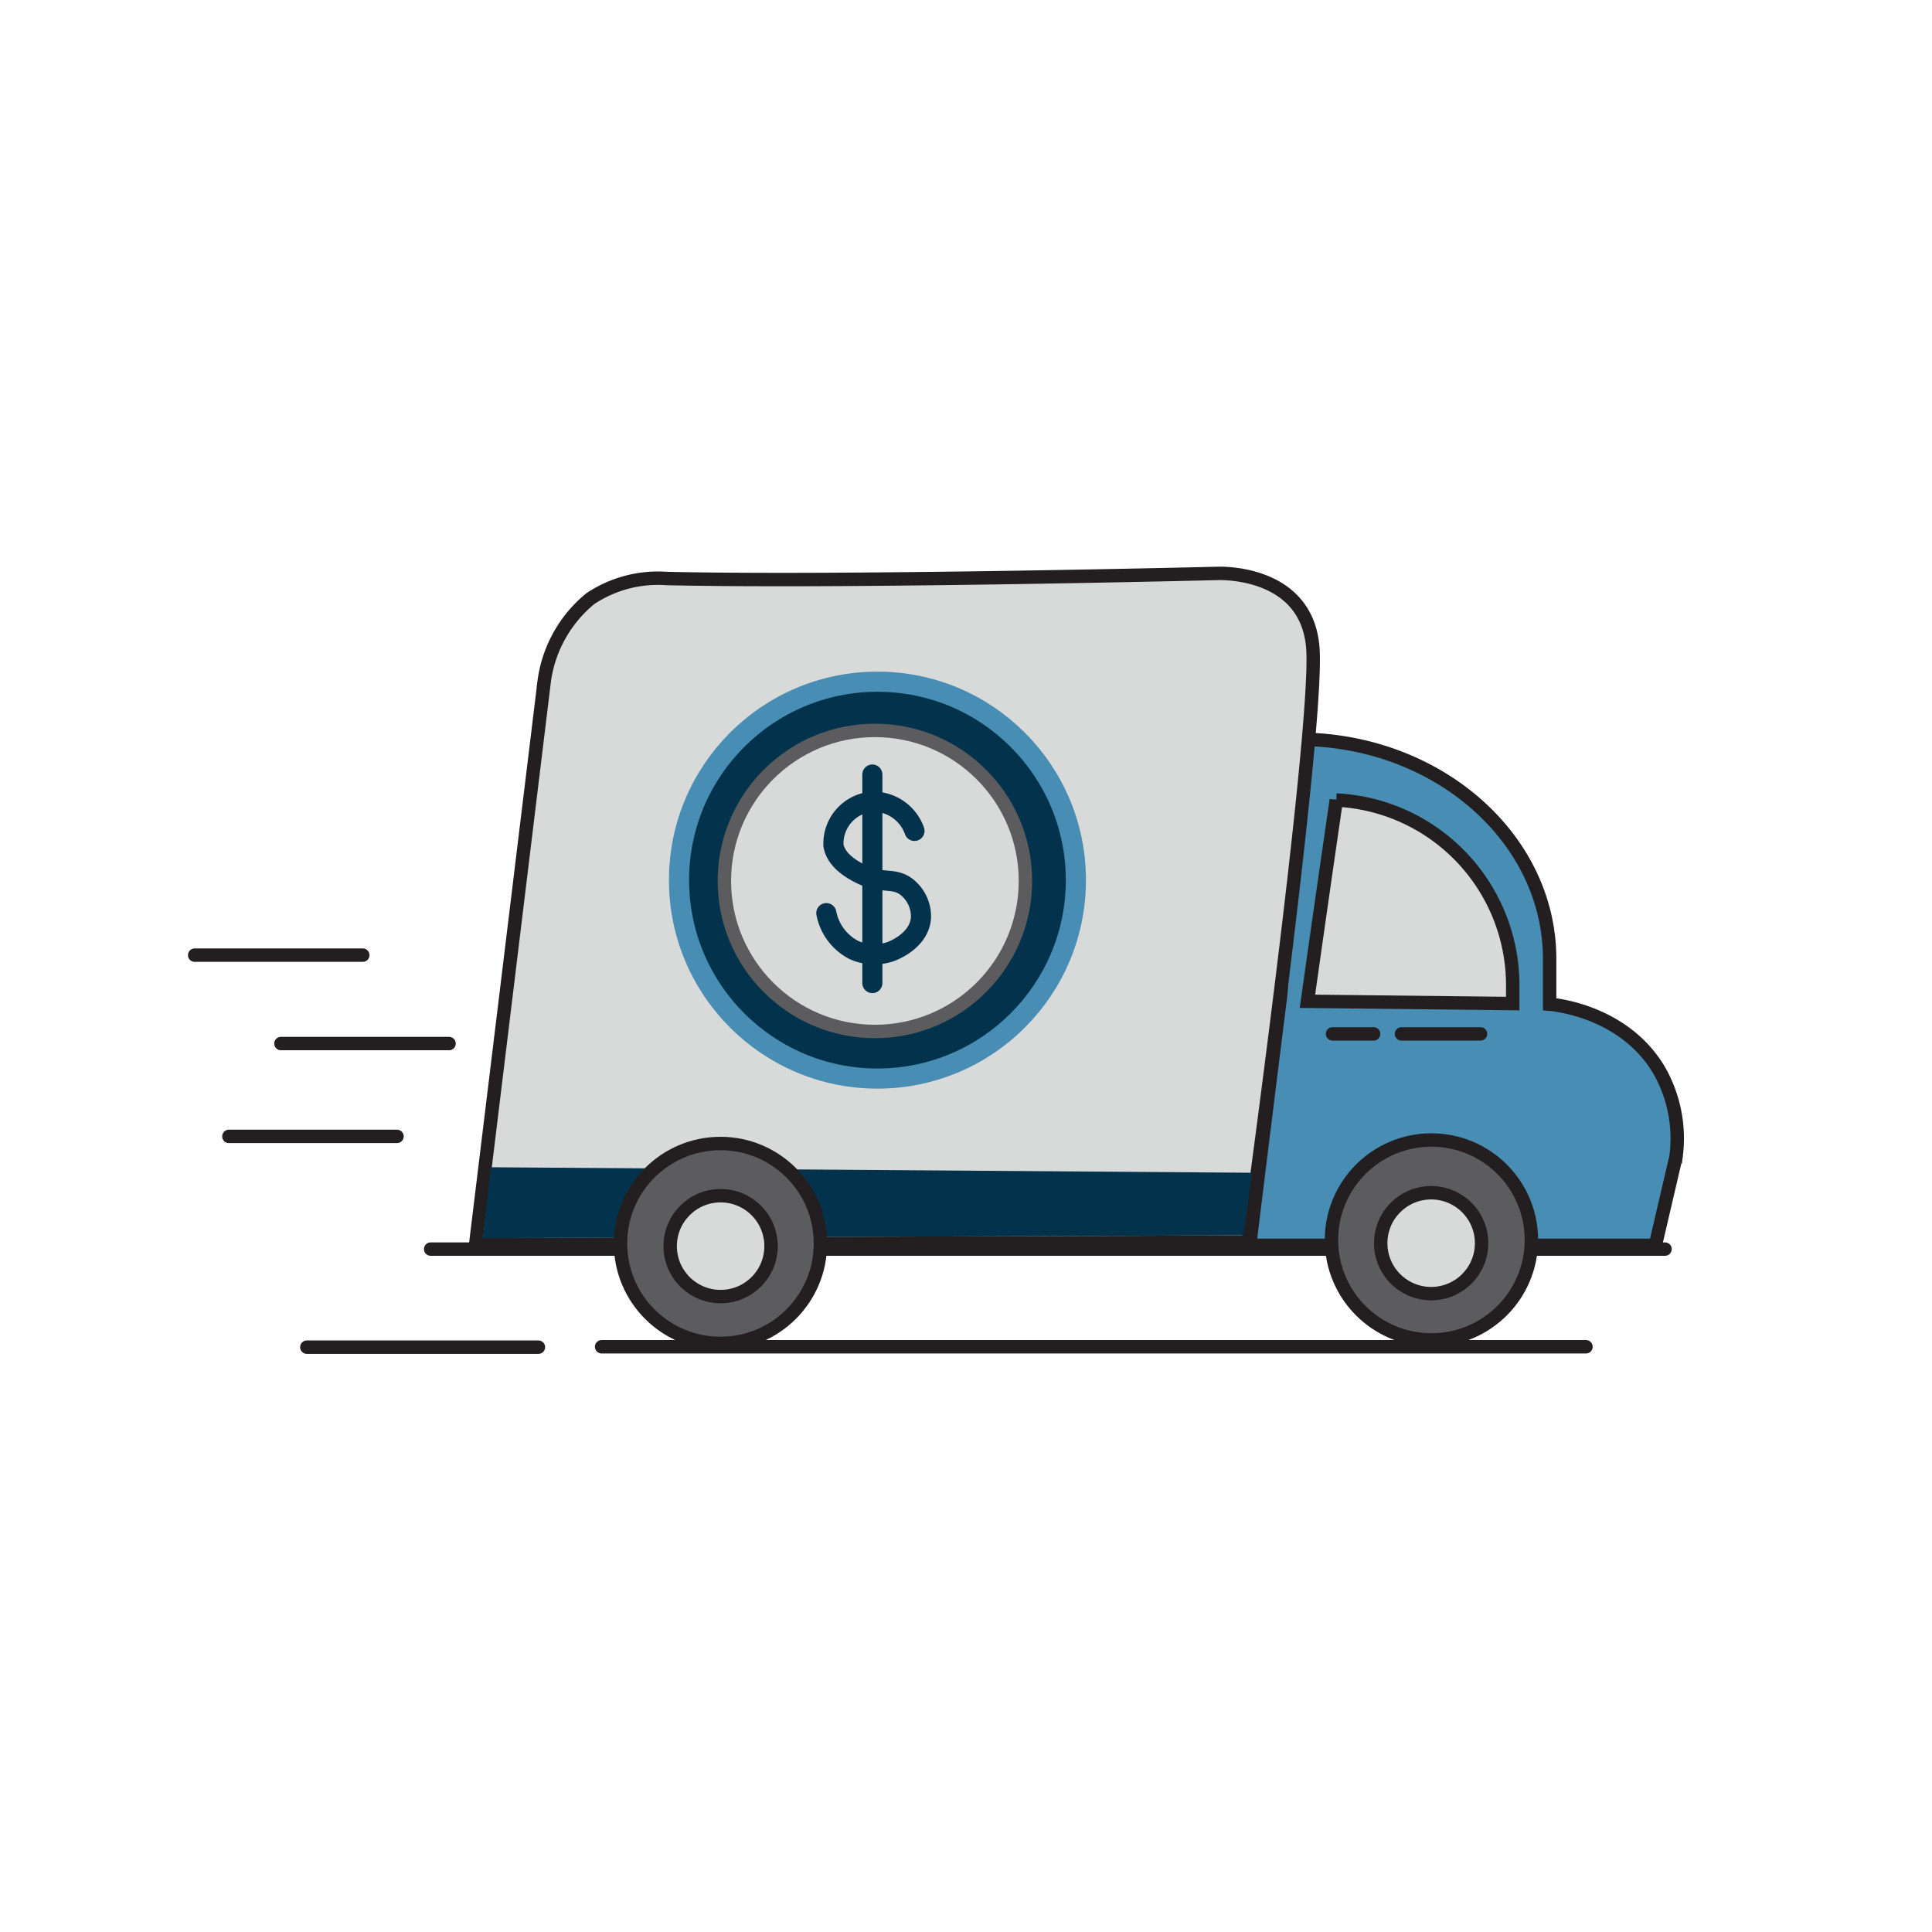
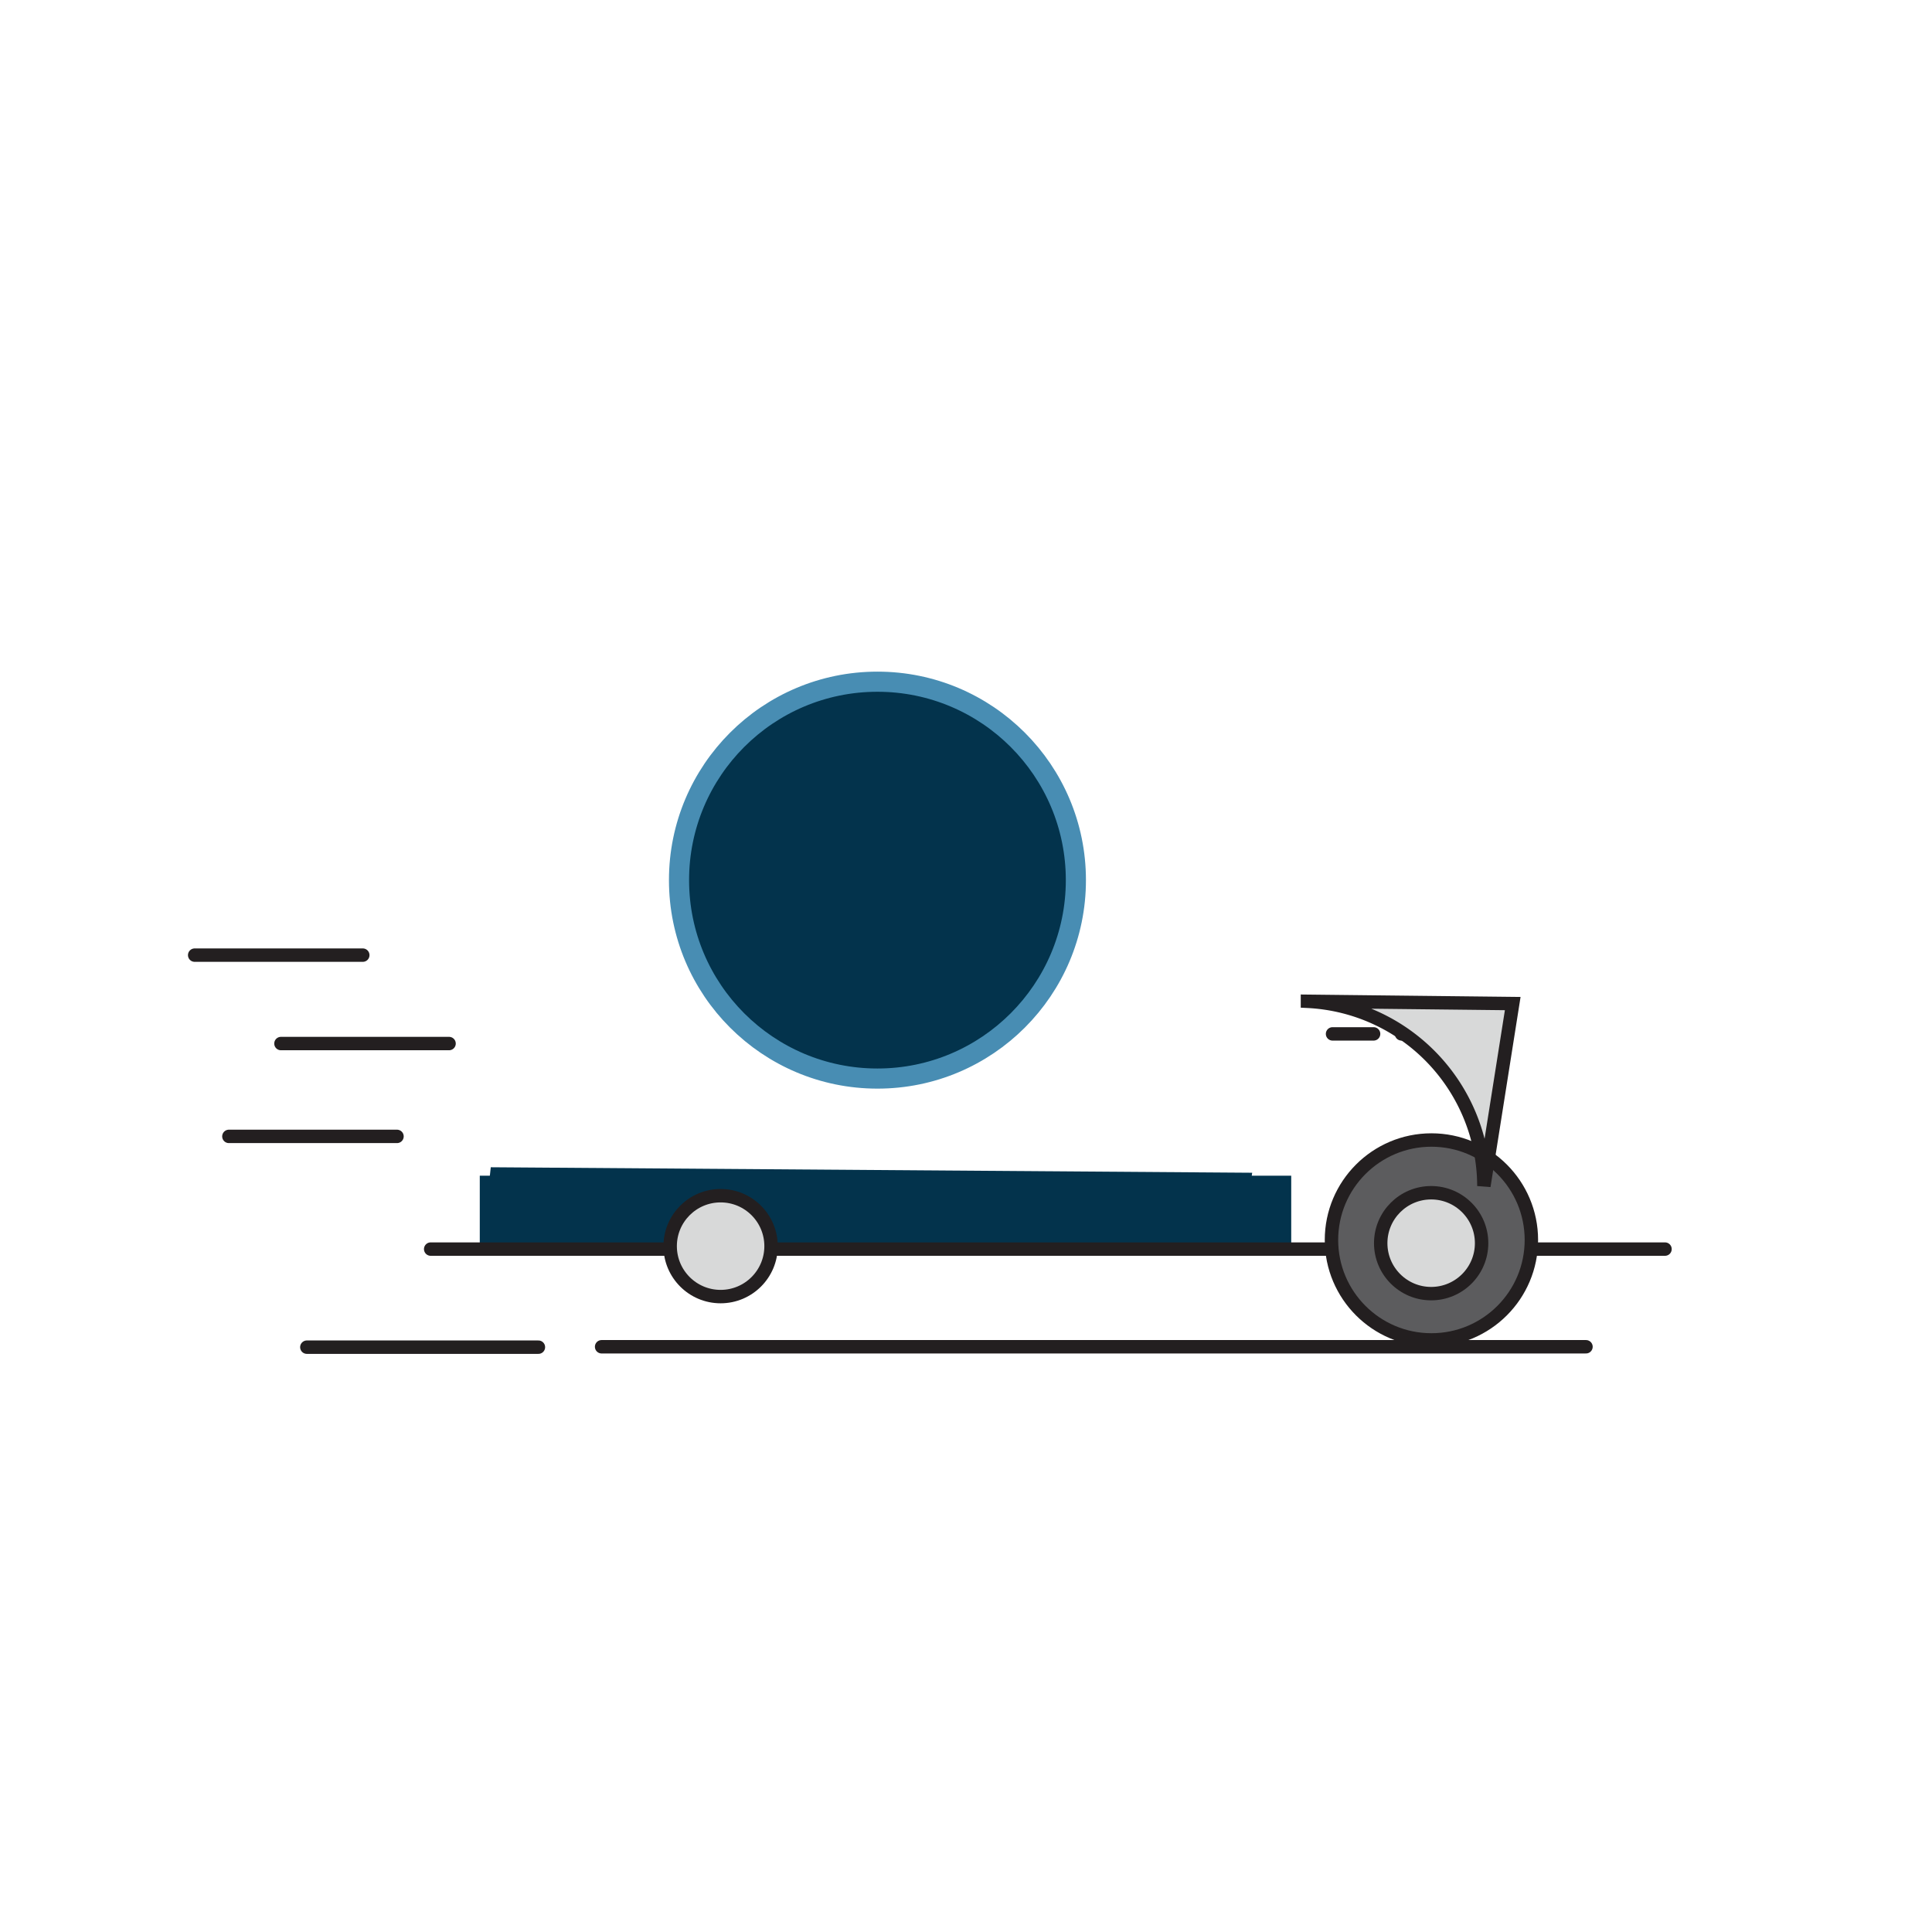
<svg xmlns="http://www.w3.org/2000/svg" id="Layer_14" data-name="Layer 14" viewBox="0 0 144 144">
  <defs>
    <style>.cls-1,.cls-7{fill:#03334c;}.cls-2{fill:#488db3;}.cls-2,.cls-3,.cls-4,.cls-5,.cls-6{stroke:#231f20;}.cls-10,.cls-2,.cls-3,.cls-4,.cls-5,.cls-6,.cls-7,.cls-8,.cls-9{stroke-miterlimit:10;}.cls-3,.cls-9{fill:none;}.cls-10,.cls-3,.cls-5,.cls-6,.cls-9{stroke-linecap:round;}.cls-4,.cls-6,.cls-8{fill:#d8d9d9;}.cls-5{fill:#5c5c5e;}.cls-7{stroke:#488db3;}.cls-10,.cls-7,.cls-9{stroke-width:1.5px;}.cls-8{stroke:#5c5c5e;}.cls-10,.cls-9{stroke:#03334c;}.cls-10{fill:#fff;}</style>
  </defs>
  <title>ConfiaIcons_Truck</title>
  <rect class="cls-1" x="35.76" y="87.63" width="60.48" height="5.42" />
-   <path class="cls-2" d="M115.5,74.85V71.46c0-9-8.39-16.36-18.73-16.36h-.08l-1.23,19q-1.17,9.36-2.32,18.72l30.24,0,1.54-6.6a10.24,10.24,0,0,0-1.27-6.47C121.06,75.42,116.05,74.9,115.5,74.85Z" />
  <line class="cls-3" x1="32.1" y1="93.1" x2="124.1" y2="93.1" />
  <line class="cls-3" x1="44.84" y1="100.38" x2="118.21" y2="100.38" />
  <line class="cls-3" x1="99.32" y1="77.06" x2="102.38" y2="77.06" />
  <line class="cls-3" x1="104.46" y1="77.06" x2="110.35" y2="77.06" />
  <line class="cls-3" x1="22.87" y1="100.41" x2="40.13" y2="100.41" />
  <line class="cls-3" x1="17.06" y1="84.7" x2="29.59" y2="84.7" />
  <line class="cls-3" x1="20.94" y1="77.78" x2="33.47" y2="77.78" />
-   <path class="cls-4" d="M35.45,92.77q2.56-21,5.12-42.06A9.61,9.61,0,0,1,44,44.62a9.1,9.1,0,0,1,5.71-1.5c13.67.3,41-.38,41-.38s6.67-.34,7.14,5.53-4.84,44.31-4.84,44.31Z" />
  <path class="cls-1" d="M36.58,87,36,92.28l56.68-.2.65-4.67Z" />
  <line class="cls-3" x1="14.51" y1="71.19" x2="27.04" y2="71.19" />
  <circle class="cls-5" cx="106.69" cy="92.42" r="7.45" />
-   <circle class="cls-5" cx="53.7" cy="92.68" r="7.45" />
  <circle class="cls-6" cx="106.67" cy="92.66" r="3.76" />
  <circle class="cls-6" cx="53.71" cy="92.88" r="3.76" />
  <circle class="cls-7" cx="65.4" cy="65.6" r="14.79" />
-   <circle class="cls-8" cx="65.21" cy="65.66" r="11.22" />
-   <path class="cls-9" d="M68.16,61.93A3.27,3.27,0,0,0,65,59.75,3.14,3.14,0,0,0,62.12,63c.19,1.22,1.61,1.93,2.08,2.16,1.58.78,2.43.17,3.44,1a2.8,2.8,0,0,1,1,2.3c-.16,1.67-2.07,2.4-2.24,2.46a3.71,3.71,0,0,1-2.75-.11,3.93,3.93,0,0,1-2.06-2.75" />
  <line class="cls-10" x1="65.02" y1="73.27" x2="65.02" y2="57.73" />
-   <path class="cls-4" d="M112.75,74.8l-15.3-.17q1.06-7.53,2.15-15a13.82,13.82,0,0,1,13.15,13.77Z" />
+   <path class="cls-4" d="M112.75,74.8l-15.3-.17a13.82,13.82,0,0,1,13.15,13.77Z" />
</svg>